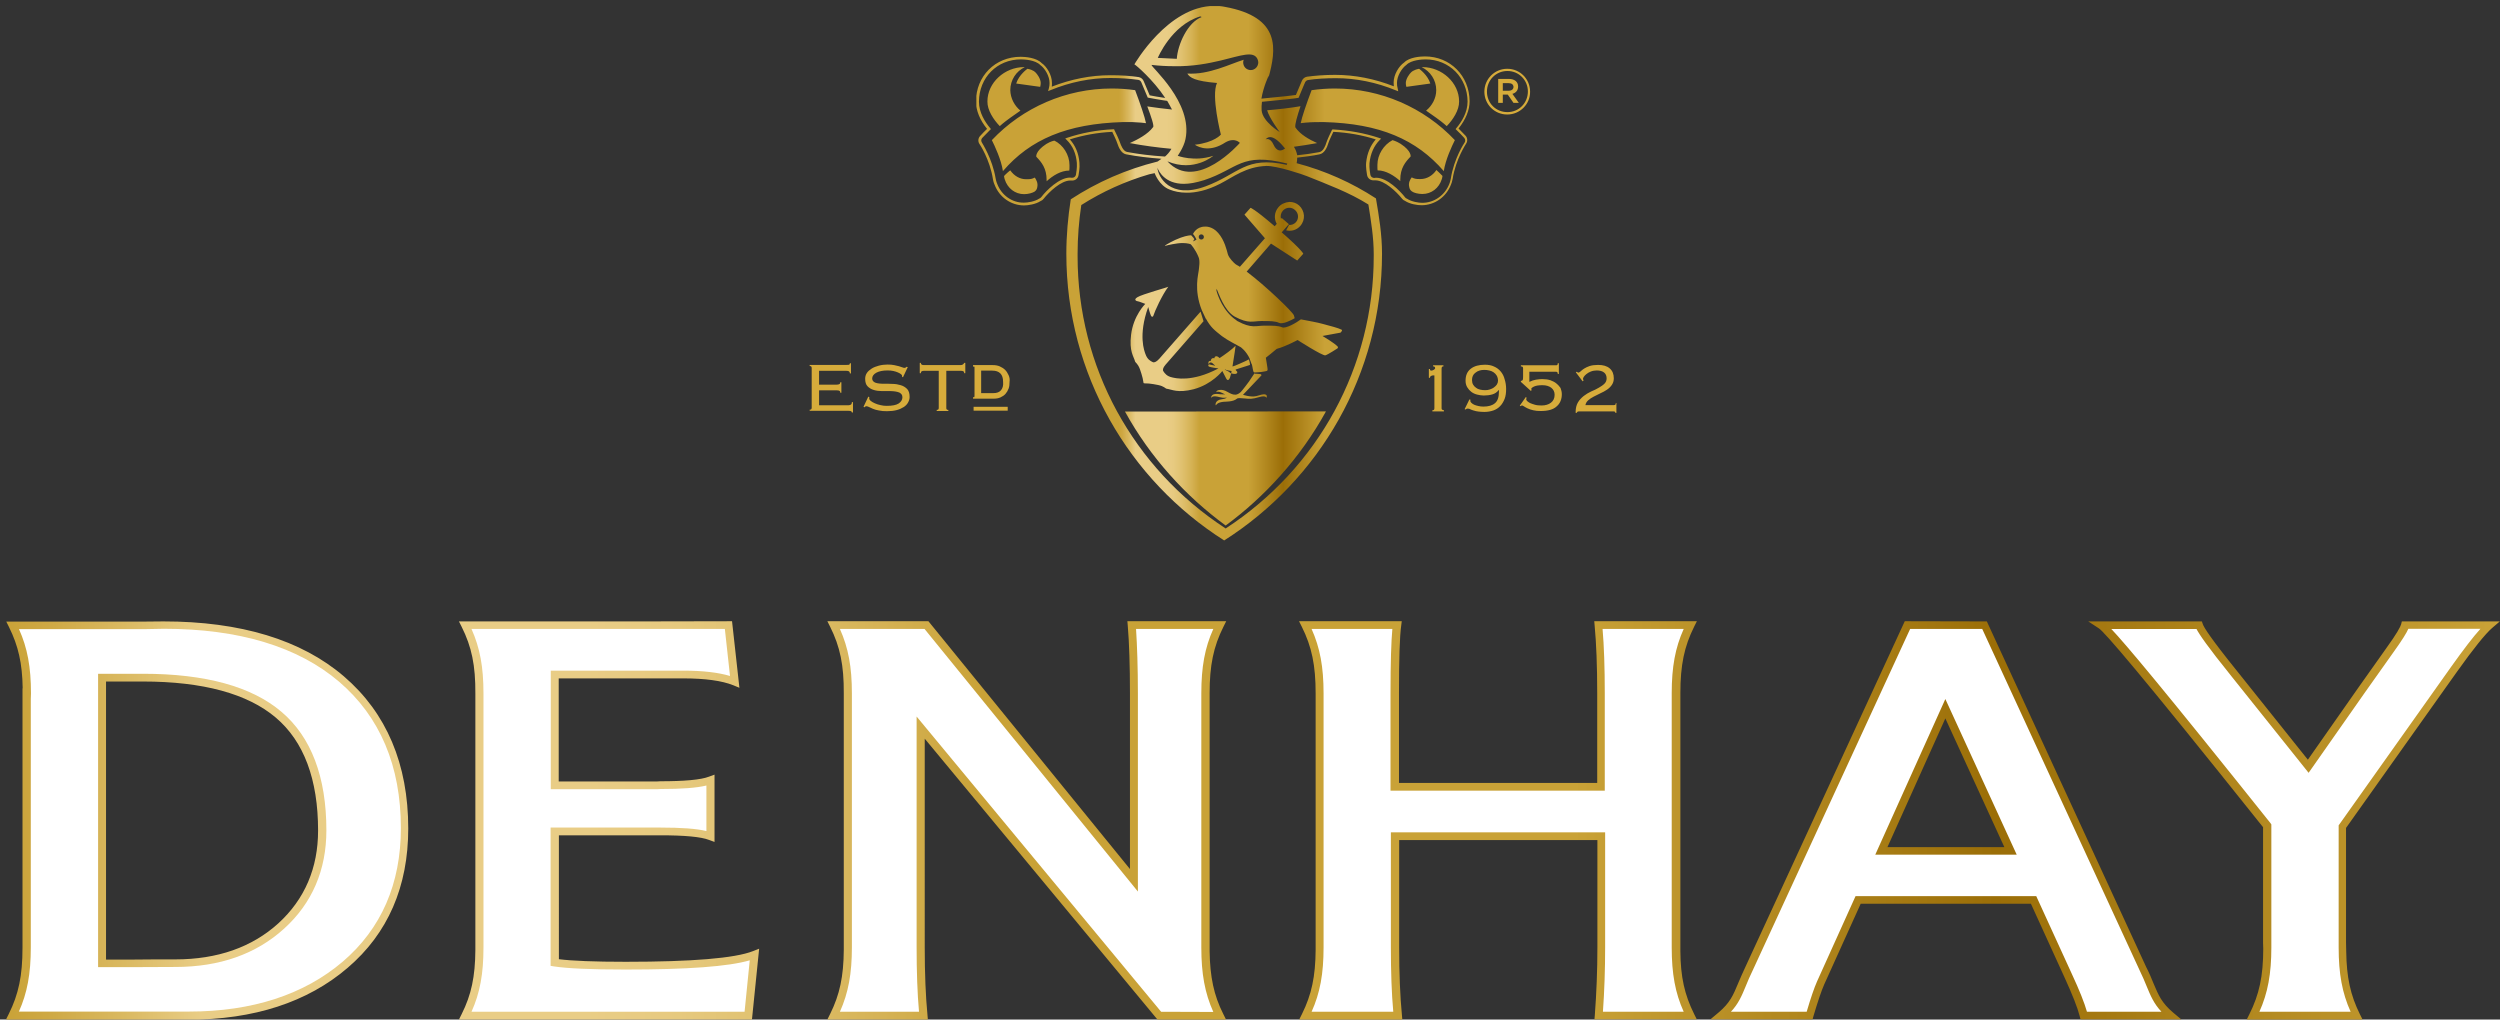
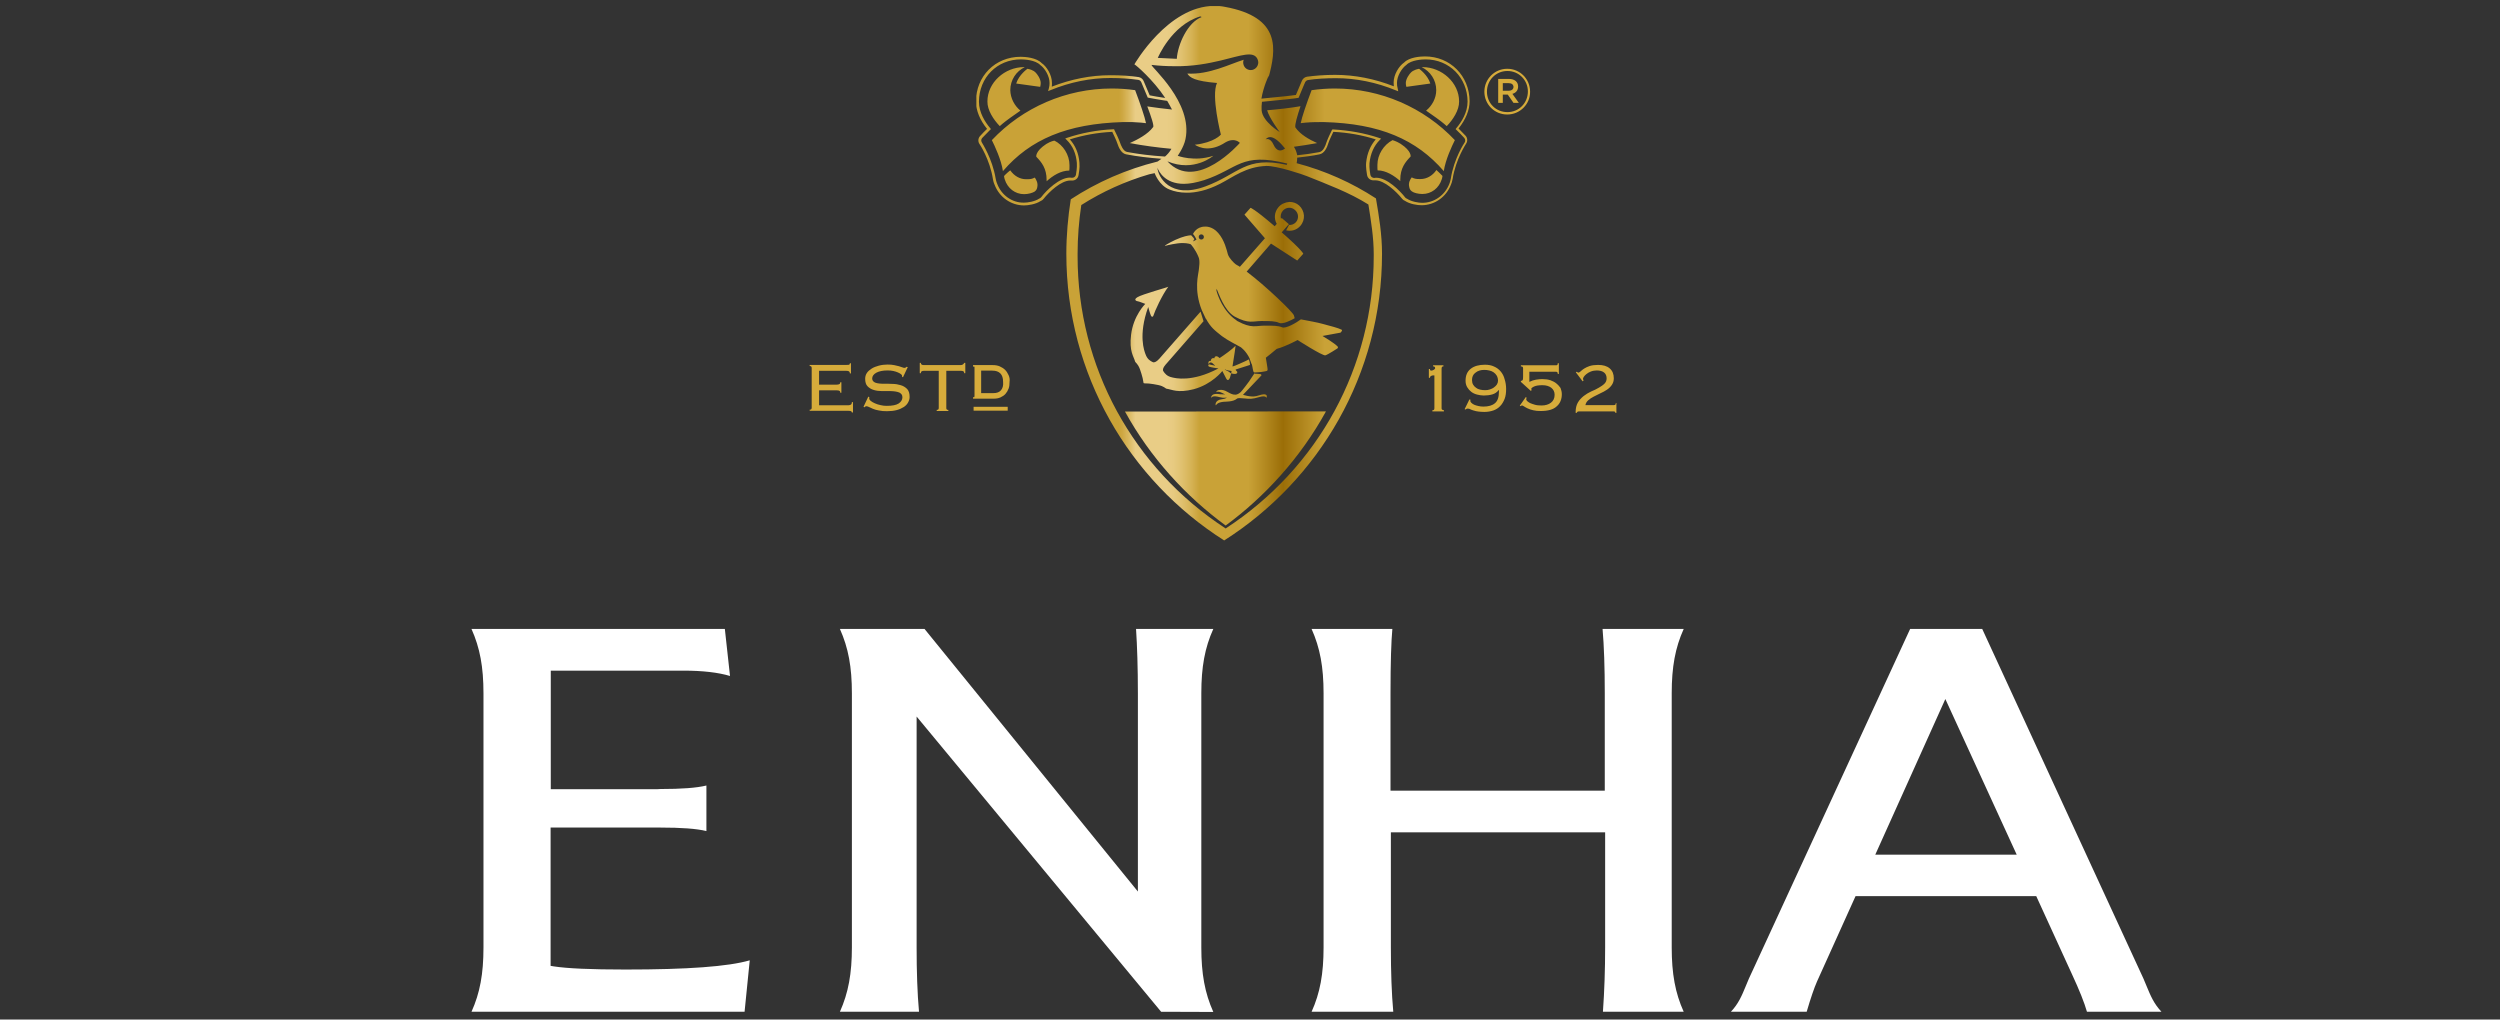
<svg xmlns="http://www.w3.org/2000/svg" xmlns:xlink="http://www.w3.org/1999/xlink" version="1.1" id="Layer_1" x="0px" y="0px" viewBox="0 0 1355.8 552.9" style="enable-background:new 0 0 1355.8 552.9;" xml:space="preserve">
  <rect x="0" y="0" width="1355.8" height="552.9" fill="#333333" stroke="none" />
  <style type="text/css">
	.st0{fill:#D7AC3B;}
	
		.st1{clip-path:url(#SVGID_00000161617221923597113570000005139941753930188716_);fill:url(#SVGID_00000132785702517496312810000005990224930227126672_);}
	
		.st2{clip-path:url(#SVGID_00000071541761729150252970000012475191816021810570_);fill:url(#SVGID_00000137850518352606420670000004661726119722111645_);}
	.st3{fill:#FFFFFF;}
</style>
  <g>
    <path class="st0" d="M817.4,62.1c-7,0-12.4-5.6-12.4-12.4s5.5-12.4,12.4-12.4c7,0,12.4,5.6,12.4,12.4   C829.9,56.4,824.4,62.1,817.4,62.1 M817.5,38.5c-6.3,0-11.1,5-11.1,11.2s4.8,11.1,11.1,11.1s11.1-5,11.1-11.2   C828.6,43.5,823.8,38.5,817.5,38.5 M820.2,50.9l3.5,4.9h-2.9l-3.1-4.5H815v4.5h-2.5v-13h5.8c3,0,5,1.5,5,4.1   C823.3,49.1,822,50.4,820.2,50.9 M818.2,45.1H815v4.1h3.2c1.6,0,2.6-0.8,2.6-2.1C820.7,45.8,819.8,45.1,818.2,45.1" />
    <path class="st0" d="M528,222.7h18.5v-2.1H528V222.7z M461.5,219.4c-0.3,0.2-0.8,0.4-1.5,0.4h-15.8v-8.1h9.7c0.7,0,1.1,0.1,1.4,0.3   s0.4,0.5,0.4,1h0.6v-5.7h-0.6c0,0.5-0.2,0.9-0.5,1c-0.4,0.2-0.8,0.3-1.4,0.3h-9.6v-7.5H459c0.7,0,1.2,0.1,1.5,0.4   c0.3,0.2,0.4,0.6,0.4,1h0.6V197h-0.6c0,0.4-0.1,0.6-0.3,0.7c-0.2,0.2-0.7,0.2-1.6,0.2h-19.9v0.6c0.4,0,0.7,0.1,0.9,0.3   c0.1,0.2,0.2,0.5,0.2,0.8v21.5c0,0.4-0.1,0.6-0.2,0.8c-0.2,0.2-0.5,0.3-0.9,0.3v0.6h21.2c1.1,0,1.7,0.3,1.7,0.9h0.6v-5.6H462   C462,218.7,461.8,219.2,461.5,219.4 M547,203.5c-0.5-1.1-1.1-2.1-1.9-2.9c-0.8-0.8-1.8-1.4-2.9-1.9c-1.1-0.5-2.4-0.7-3.8-0.7h-9.9   c-0.1,0-0.2,0-0.4,0h-0.4v0.8h0.6c0.1,0,0.1,0,0.1,0h0.1h-0.1c0.1,0,0.1,0.6,0.1,0.8v15c0,0.2-0.1,0.7-0.1,0.8c0,0,0,0-0.1,0h-0.6   v0.8h11.2c1.4,0,2.6-0.2,3.7-0.7c1.1-0.5,2-1.1,2.7-1.9c0.7-0.8,1.3-1.8,1.7-2.9c0.4-1.1,0.5-2.3,0.5-3.6   C547.7,205.8,547.5,204.6,547,203.5 M542.8,211.7c-0.9,1-2.2,1.5-4.1,1.5h-6.6V201h6c2,0,3.4,0.5,4.4,1.5s1.5,2.5,1.5,4.6   C544.2,209.2,543.7,210.7,542.8,211.7 M488.5,208.9c-1.3-0.4-2.8-0.7-4.5-0.7c-1.6-0.1-3.2-0.1-4.6-0.1c-0.9,0-1.7,0-2.5-0.1   s-1.4-0.2-2-0.4s-1-0.5-1.4-0.9c-0.3-0.4-0.5-0.8-0.5-1.4c0-1.3,0.8-2.4,2.3-3.2s3.5-1.2,6.1-1.2c1.1,0,2.2,0.1,3.1,0.3   c1,0.2,1.8,0.5,2.5,0.8s1.2,0.6,1.6,0.9c0.4,0.3,0.6,0.6,0.6,0.8c0,0.3,0,0.5,0,0.6l0.5,0.3l2.6-5.5l-0.6-0.2   c-0.2,0.2-0.3,0.3-0.5,0.4c-0.1,0.1-0.4,0.2-0.7,0.2c-0.3,0-0.7-0.1-1.2-0.3s-1.1-0.4-1.8-0.6c-0.7-0.2-1.6-0.4-2.6-0.6   c-1-0.2-2.2-0.3-3.5-0.3c-1.7,0-3.3,0.2-4.8,0.6c-1.5,0.4-2.8,0.9-3.9,1.6c-1.1,0.7-2,1.5-2.6,2.4s-0.9,2-0.9,3.1   c0,1.8,0.4,3.2,1.3,4.1c0.9,0.9,2,1.6,3.4,2c1.3,0.4,2.8,0.6,4.5,0.6c1.6,0,3.2,0,4.6,0c0.9,0,1.7,0.1,2.5,0.2   c0.8,0.1,1.4,0.3,2,0.5s1,0.6,1.4,1c0.3,0.4,0.5,1,0.5,1.6c0,1.4-0.7,2.5-2,3.4c-1.4,0.9-3.5,1.3-6.5,1.3c-1.2,0-2.3-0.1-3.4-0.4   c-1.1-0.2-2.2-0.6-3.1-1s-1.6-0.8-2.2-1.3s-0.8-0.9-0.8-1.4c0-0.2,0-0.4,0.1-0.6l-0.6-0.3l-2.6,5.5l0.5,0.3c0.3-0.4,0.7-0.6,1-0.6   s0.8,0.1,1.4,0.4c0.6,0.3,1.3,0.6,2.2,1c0.9,0.4,2,0.7,3.2,0.9c1.3,0.3,2.7,0.4,4.4,0.4c2,0,3.8-0.2,5.3-0.6c1.5-0.4,2.8-1,3.9-1.7   c1-0.7,1.8-1.5,2.3-2.5c0.5-0.9,0.8-1.9,0.8-2.9c0-1.9-0.4-3.3-1.3-4.3C491,210,489.9,209.3,488.5,208.9 M520.9,198H501   c-1.1,0-1.6-0.4-1.6-1.2h-0.6v5.6h0.6c0-0.5,0.1-0.8,0.4-1c0.2-0.2,0.7-0.3,1.3-0.3h8v20.1c0,0.4-0.1,0.6-0.2,0.8   c-0.2,0.2-0.5,0.3-0.9,0.3v0.6h6.3v-0.6c-0.5,0-0.8-0.1-0.9-0.3c-0.2-0.2-0.2-0.5-0.2-0.8v-20.1h8c0.6,0,1,0.1,1.3,0.3   s0.4,0.5,0.4,1h0.6v-5.6h-0.6C522.6,197.5,522,198,520.9,198" />
    <path class="st0" d="M781.8,221.4v-21.5c0-0.4,0.1-0.7,0.2-0.9c0.1-0.2,0.4-0.3,0.8-0.3v-0.6h-5.6v0.6c0.7,0,1.1,0.3,1.1,0.9   c0,0.4-0.3,0.7-0.8,1s-1,0.4-1.4,0.4s-0.6-0.3-0.6-0.9h-0.6v4.8h0.6c0-0.3,0.1-0.5,0.2-0.7c0.2-0.2,0.4-0.3,0.6-0.4   c0.2-0.1,0.5-0.2,0.8-0.2s0.5,0,0.8,0v17.8c0,0.3-0.1,0.6-0.2,0.8c-0.2,0.2-0.5,0.3-0.9,0.3v0.6h6.3v-0.6c-0.4,0-0.7-0.1-0.9-0.3   C781.8,222,781.8,221.7,781.8,221.4 M844.1,208c-0.9-0.8-2-1.3-3.3-1.8c-1.3-0.4-2.7-0.6-4.4-0.6c-1,0-2.1,0.1-3.4,0.3   c-1.2,0.2-2.4,0.6-3.6,1.2v-5.5h14.3c0.5,0,0.8,0.1,0.9,0.3c0.2,0.2,0.2,0.5,0.2,0.9h0.6V197h-0.6c0,0.4-0.1,0.7-0.2,0.9   c-0.2,0.2-0.5,0.2-0.9,0.2h-18.9v0.6c0.4,0,0.7,0.1,0.9,0.2c0.2,0.2,0.3,0.5,0.3,0.9v4.6c0,0.9-0.1,1.5-0.2,1.7   c-0.2,0.3-0.5,0.4-1,0.5v0.5l5.4,4.9l0.5-0.5c-0.2-0.3-0.3-0.4-0.3-0.5c0-0.4,0.5-0.9,1.6-1.4s2.6-0.7,4.5-0.7c2,0,3.6,0.5,4.8,1.4   c1.2,1,1.8,2.2,1.8,3.8c0,1.9-0.7,3.3-2,4.3s-3,1.5-5.1,1.5c-1.4,0-2.6-0.1-3.6-0.4c-1-0.3-1.9-0.6-2.6-0.9   c-0.7-0.4-1.2-0.7-1.6-1.1c-0.4-0.4-0.5-0.7-0.5-0.9c0-0.3,0.1-0.6,0.2-0.9l-0.4-0.4l-3.3,4.7l0.5,0.3c0.2-0.3,0.4-0.4,0.8-0.4   c0.2,0,0.5,0.2,1,0.5s1.1,0.7,2,1.1c0.8,0.4,1.8,0.7,3,1s2.5,0.4,4.1,0.4c3.9,0,6.8-0.8,8.6-2.5c1.9-1.6,2.8-3.9,2.8-6.6   c0-1.2-0.3-2.4-0.7-3.4C845.8,209.7,845.1,208.8,844.1,208 M876.3,218.5c0,0.4-0.1,0.7-0.2,0.9c-0.2,0.2-0.5,0.3-0.9,0.3h-15.4   c0.2-1,0.7-1.9,1.5-2.6c0.8-0.7,1.8-1.4,3-2c1.1-0.6,2.3-1.2,3.6-1.8s2.5-1.2,3.5-1.9c1.1-0.7,2-1.6,2.7-2.6s1.1-2.2,1.1-3.6   c0-2.3-0.7-4.1-2.2-5.4c-1.5-1.3-3.6-1.9-6.3-1.9c-1.8,0-3.4,0.2-4.6,0.6c-1.2,0.4-2.2,0.9-3,1.4s-1.4,1-1.9,1.5   c-0.5,0.4-0.9,0.7-1.2,0.7c-0.1,0-0.3-0.1-0.5-0.2c-0.2-0.2-0.3-0.3-0.4-0.3l-0.5,0.3l3.7,4.9l0.5-0.4c-0.1-0.2-0.1-0.3-0.2-0.5   c0-0.1-0.1-0.3-0.1-0.5s0.1-0.5,0.4-1c0.3-0.5,0.8-1,1.4-1.5c0.6-0.5,1.4-1,2.4-1.4s2.1-0.6,3.3-0.6c1.7,0,3,0.4,3.9,1.1   c0.9,0.7,1.4,1.8,1.4,3.2c0,1.2-0.4,2.1-1.2,2.9c-0.8,0.8-1.9,1.5-3.1,2.2c-1.2,0.7-2.6,1.4-4.1,2c-1.5,0.7-2.8,1.5-4.1,2.5   c-1.2,1-2.3,2.1-3.1,3.5s-1.2,3.1-1.2,5v0.6h0.6c0.1-0.5,0.5-0.8,1.3-0.8h18.5c0.5,0,0.8,0.1,0.9,0.2c0.2,0.1,0.2,0.3,0.2,0.6h0.6   v-5.3L876.3,218.5L876.3,218.5z M813.9,201.5c-1-1.2-2.2-2.1-3.6-2.7c-1.4-0.7-3.1-1-5-1c-3.2,0-5.8,0.7-7.7,2.2s-2.8,3.6-2.8,6.5   c0,1.3,0.3,2.5,0.9,3.5c0.6,1,1.3,1.8,2.2,2.5s2,1.2,3.2,1.5s2.4,0.5,3.6,0.5c1.6,0,3.2-0.2,4.6-0.6c1.4-0.4,2.6-1.2,3.5-2.4h0.1   c0,0.2,0,0.3,0,0.5s0,0.3,0,0.4c0,3-0.7,5.1-2.2,6.3c-1.4,1.2-3.5,1.8-6.2,1.8c-1,0-1.9-0.1-2.7-0.3c-0.9-0.2-1.6-0.4-2.3-0.7   c-0.6-0.3-1.1-0.6-1.5-1s-0.6-0.7-0.6-1c0-0.1,0-0.2,0-0.3s0-0.2,0.1-0.4l-0.6-0.2l-2.6,5.3l0.6,0.2c0.1-0.2,0.3-0.3,0.5-0.4   c0.2-0.1,0.4-0.1,0.5-0.1c0.6,0,1.1,0.1,1.6,0.4c0.5,0.3,1,0.4,1.6,0.6c0.9,0.3,1.8,0.5,2.7,0.6s1.9,0.2,3.2,0.2   c1.8,0,3.4-0.3,4.9-0.8c1.4-0.5,2.7-1.3,3.7-2.4c1-1,1.8-2.4,2.4-3.9c0.6-1.6,0.8-3.3,0.8-5.4c0-1.9-0.3-3.6-0.8-5.2   C815.6,204.1,814.9,202.7,813.9,201.5 M811.8,208.5c-0.4,0.6-0.9,1.1-1.6,1.6c-0.6,0.5-1.4,0.8-2.2,1.1s-1.7,0.4-2.6,0.4   c-0.9,0-1.8-0.1-2.7-0.3s-1.6-0.5-2.2-1c-0.6-0.4-1.2-1-1.6-1.7c-0.4-0.7-0.6-1.6-0.6-2.5c0-1.7,0.6-3.1,1.9-4   c1.2-1,2.8-1.5,4.7-1.5c0.9,0,1.8,0.1,2.7,0.3s1.7,0.5,2.4,1s1.3,1.1,1.7,1.8s0.7,1.7,0.7,2.8C812.4,207.2,812.2,207.8,811.8,208.5   " />
  </g>
  <g>
    <g>
      <defs>
        <path id="SVGID_1_" d="M610.1,223.2c13.7,24.9,32.9,45.9,54.6,61.8c21.1-15.5,40.5-36.6,54.4-61.9L610.1,223.2z M680.3,202.5     l-3,4.5c0,0-3.8,5.1-4.5,5.7c-0.5,0.4-1.1,0.9-2,1.2c-0.7,0.2-2,0.5-5-1.3c-1.8-1.1-3.2-1.3-4.6-1.1c-1.6,0.2-1.6,1.2-1.6,1.2     c0,0.1,0,0,0.2-0.1c0.4-0.2,1.3-0.4,3,0.5c0.8,0.5,1.7,0.8,1.7,0.8c-0.4,0-2.6-0.1-2.9-0.1c-2.9-0.5-4.1,0.2-4.5,0.9     c-0.3,0.5-0.3,1.1-0.1,1c0.1,0,0.2-1.5,4.5-0.3c2.2,0.6,3.8,0.2,3.8,0.2s-0.4,0.6-2.5,0.9c-4.1,0.4-3.7,3.4-3.4,3.3     c0.2-0.1,0.5-1.5,4.1-1.9c0.9-0.1,5.2,0.1,7.2-1.6c0.7-0.6,1.9-0.4,4.4-0.2s3.7,0.5,8-0.8c3.5-1,3.7,0.5,3.7,0.5s0.7-1.4-0.4-1.8     c-1.3-0.5-3.1,0.3-5,0.8c-1.6,0.4-3.5,0.2-5-0.1c-1-0.2-2.3-0.6-2.3-0.6l10-10.5v-0.1c0,0,0-0.3-0.2-0.5s-1.6-0.2-2.3-0.3     c-0.3,0-0.6,0-0.8,0C680.5,202.5,680.3,202.5,680.3,202.5 M665.3,201c-0.8-0.3-1-0.6-1-0.6s-0.1-0.1,0-0.1     c0.6,0.3,0.9,0.4,1.9,0.6c1,0.2,1.7,0.3,1.7,0.3l-0.2,1.4C667.2,202.2,666.3,201.4,665.3,201 M616.8,161.2     c-2.4,1.5-0.2,2.2,0.3,2.2c0.4,0,4,1.4,4,1.4s-6.5,6.4-7.7,16.8c-1.1,8.9,1.4,11.6,2.2,14.5c0.2,0.6,1.4,1,2.6,4.1     c0,0,1.6,4.4,1.9,7.1c0,0-0.1,0.7,0.7,0.6c2.7-0.1,7.3,0.9,7.3,0.9c3.3,0.7,3.9,1.9,4.5,2c3,0.4,6,2.5,14.7,0.3     c10.1-2.7,15.6-9.9,15.6-9.9s1.6,3,1.9,3.7c0.2,0.4,1.1,2.5,2.2,0c0.2-0.5,0.4-1.3,0.7-2.4l0,0c0,0,2.1,0.5,2.7,0.2     c0.9-0.5,0.7-1.1,0.2-1.5s-0.5-0.8-0.5-0.8l7.8-2.5c0-1.1-0.4-2.4-0.6-3l-2,1c0,0-6.1,2.8-6.7,2.8c0,0-0.1,0-0.2,0     c0.9-5.1,1.7-11.2,1.7-11.2c-2.2,2.2-5.7,4.7-8.7,6.7c-0.2-0.2-0.3-0.3-0.3-0.3c-1-0.9-1.8-0.9-2.3-0.3c-0.2,0.2-0.1,0.6-0.2,0.7     c0,0-0.6-0.2-1.1,0s-0.8,0.7-0.8,1.3c0,0.2-0.8,0-1.1,0.4s-0.4,0.8,0,1.6l0.1-0.1c0,0-0.2-1,1.1-0.9c1,0.2,1.5,1.3,2.1,1.5     c0.1,0,0.1,0.2,0,0.2c-0.8-0.1-3.2-0.7-3.2-0.7l0,0c-0.4,0.2-0.8,0.9,0.2,1.3c1.1,0.4,4.9,0.9,4.9,0.9c-14.6,7.7-23.6,5.2-25,4.9     c-3-0.6-4.1-2.2-4.9-3.4c-1-1.4,1.8-4.2,1.8-4.2l20-22.9l-1.6-5.2l-21.9,25c0,0-2.4,3.1-4,2.4c-1.3-0.6-3-1.5-4-4.4     c-0.5-1.4-4.1-10,1.5-25.5c0,0,1,3.7,1.5,4.7s1.2,0.5,1.3,0c0.7-2.3,4.6-11,8.1-15.7C633.7,155.7,619.3,159.6,616.8,161.2      M650.1,128.5c0-0.8,0.6-1.4,1.4-1.4c0.8,0,1.4,0.7,1.4,1.4c0,0.8-0.6,1.4-1.4,1.4C650.7,129.9,650.1,129.3,650.1,128.5      M693.3,112.4c-2.2,2.6-2.5,6.2-0.9,9l-1.1,1.3c-11.3-9.7-13.1-10-13.1-10l-3.3,3.7l11.1,12.8l-13.6,15.5     c-0.5-0.4-1.1-0.7-1.5-0.9l-0.8-0.5c-0.9-0.7-3.5-3.2-4.2-5.4c-0.6-2.2-1.8-7.6-5.2-11.5c-3.4-4-7.3-3.5-7.3-3.5     c-4.7,0-6.4,4-6.4,4c0.8,0.7,1.6,2.5,1.9,3c0,0.1-0.8,0.5-1.8,1c0,0,0-0.1,0-0.2c0.3-0.4,0.6-0.8,0.6-1s-1-1.5-1.7-2.1l0,0     c-0.2,0-2.1,0-5.7,1.3c-3.9,1.4-8.1,3.9-8.4,4.2c-0.3,0.3-0.1,0.3,0.5,0.1s5.8-1.4,8.9-1.4c3,0,4.5,0.7,4.5,0.7s2.4,2.5,4.2,6.9     c0.9,2.1,0.3,5.3,0.1,7.3c-0.1,1.8-2.8,10.4,1.7,21.6l0,0c0,0.1,1.8,3.8,2.1,4.5v0.1l0.1-0.1c2.6,4.8,4.8,6.4,8.7,9.5     c3.2,2.4,8,4.7,10.2,6c0,0,2.9,2,4.9,6.3h-0.1l0,0c0,0,0.6,1.4,1.1,2.9h0.1c0.5,1.8,0.6,4.2,1.2,4.4c0.1,0.1,0.3,0.1,0.5,0.1l0,0     l0,0c2.7-0.1,5.3-0.5,5.4-0.6l0,0c0.3-0.1,0.6-0.1,0.9-0.2c0.8-0.2,0.6-0.9,0.3-2.8c-0.2-1.5-0.4-2.8-0.7-4.4     c2-1.6,3.8-3,5.9-4.8c4.9-1.3,11.3-4.8,11.3-4.8s13.7,8.8,15.1,8.3c1.4-0.4,6.6-3.8,6.6-3.8s0.4-0.6,0.1-0.9     c-1.8-2-8.3-5.8-8.3-5.8l9.8-1.8c0,0,1.3-1.2,0.6-1.6c-2-1-6-2-10.5-3.2c-2.4-0.7-8-1.7-11.6-2.4c-2.4,1.8-8.2,5.2-10.2,4.3     c-2.1-0.9-4.8-0.9-9.5-0.9s-7,1.7-14.6-2.4c-0.2-0.1-0.4-0.2-0.6-0.4l0,0c-0.1-0.1-0.1-0.1-0.2-0.2c-0.8-0.5-1.5-1.1-2.2-1.7     c-6.4-5.7-8.5-14.3-8.5-14.3l0.1-1c1.1,2.3,4,11.8,9.8,15.1c7.6,4.1,9.9,2.4,14.6,2.4c4.7,0,7.4,0,9.5,1c2,0.9,6.5-1.4,8.4-2.5     c0-0.1-0.1-0.7-0.4-1.6c-0.7-1.9-15.2-15.9-25.6-23.7l13.2-15.2l14.2,9.2l3.3-3.7c0,0-0.5-1.8-11.7-11.6l3.4-3.9l0,0l0.5-0.5     l-3.9-3.4l-0.4,0.5c-0.4-1.5-0.1-3.1,1-4.4c1.7-2,4.7-2.2,6.6-0.4c2,1.7,2.2,4.7,0.5,6.6c-1,1.1-2.4,1.6-3.8,1.5v0.1     c0,0-1.3,2.5-1.5,2.8c2.7,0.7,5.7-0.1,7.7-2.4c2.9-3.3,2.5-8.2-0.7-11.1c-1.5-1.3-3.3-1.9-5.2-1.9     C697,109.7,694.8,110.6,693.3,112.4 M544.5,95.5c0.1,0.4,0.1,0.8,0.2,1.1c0.1,0.3,0.2,0.7,0.2,0.7c1.5,4.8,5.6,8,10.5,8     c2.3,0,4.6-0.7,5.7-1.4c0.9-0.7,1.2-1.3,1.4-2.2c0.6-2.5-0.6-4.3-1.3-5.4c-1.4,0.7-2.2,0.9-4.1,0.9h-0.7c-3.3,0-6.4-1.8-8.5-4.8     C547.8,92.3,544.6,95.2,544.5,95.5 M770.4,97.1h-0.7c-1.9,0-2.7-0.2-4.1-0.9c-0.8,1.1-2,2.9-1.3,5.4c0.2,0.9,0.5,1.5,1.4,2.2     c1.1,0.8,3.4,1.4,5.7,1.4c4.9,0,9-3.2,10.5-8c0,0,0.1-0.3,0.2-0.7c0.1-0.3,0.1-0.7,0.2-1.1c-0.2-0.3-3.3-3.2-3.3-3.2     C776.9,95.3,773.7,97.1,770.4,97.1 M567.4,78.1c-6.1,4-5.4,6.9-5.4,6.9c2.9,3,5.6,6.3,5.6,12.6c0,0.2,0,0.5,0,0.7     c3.3-3,7.7-5.8,12.3-5.8c0.1-0.6,0.1-1.3,0.1-2.2v-0.8c0-5.6-3.5-10.9-8.1-13.2C571.9,76.2,569.8,76.6,567.4,78.1 M747,89.4v0.8     c0,0.9,0,1.7,0.1,2.2c4.6,0,9,2.9,12.3,5.8c0-0.2,0-0.5,0-0.7c0-6.3,2.7-9.6,5.6-12.6c0,0,0.7-2.9-5.4-6.9c-2.4-1.5-4.4-2-4.4-2     C750.4,78.5,747,83.9,747,89.4 M537.9,76c1.5,3,5.1,10.6,6,16.8c14.8-17.2,34.7-25.7,65.1-26.6c3.3-0.1,6.6,0,9.8,0.3     c0.9,0.1,1.9,0.2,2.7,0.3c-0.6-3.2-3.2-10.8-5.9-17.9c-4.2-0.6-8.5-0.9-12.7-0.9C578.3,48,554.7,58.2,537.9,76 M711.3,48.9     c-2.7,7.1-5.3,14.7-5.9,17.9c0.9-0.1,1.8-0.2,2.7-0.3c3.2-0.3,6.5-0.3,9.8-0.3c30.4,0.8,50.2,9.4,65.1,26.6     c0.9-6.2,4.5-13.8,6-16.8c-16.8-17.8-40.4-28-65-28C719.8,48,715.5,48.3,711.3,48.9 M551.1,45.3l13,1.8c0.2-0.7,0.3-1.4,0.3-2.1     c0-2.2-1.9-4.9-3-5.9l-0.8-0.6c-0.7-0.4-1.7-0.9-3.4-1.2C557.2,37.3,552.6,40.5,551.1,45.3 M766.2,38.5l-0.8,0.6     c-1.1,1-3,3.7-3,5.9c0,0.7,0.1,1.4,0.3,2.1l13-1.8c-1.5-4.8-6.1-8-6.1-8C768,37.6,766.9,38.1,766.2,38.5 M555.3,36.4     c-10.4,0-19.8,8.4-19.8,18.6c-0.1,4.7,3.3,9.9,6.7,13.4c0,0,2-1.9,5.8-4.6c3.8-2.7,5.4-3.8,5.4-3.8c-3.2-2.6-5.4-6.7-5.5-11.1     c0-5.5,3.2-10.3,7.9-12.5H555.3z M771,36.4c4.7,2.3,7.9,7,7.9,12.5c0,4.4-2.3,8.5-5.5,11.1c0,0,1.6,1.1,5.4,3.8     c3.8,2.7,5.8,4.6,5.8,4.6c3.4-3.5,6.8-8.7,6.7-13.4c0-10.2-9.4-18.6-19.8-18.6H771z M661.8,99.6c7-3.6,13.9-9.2,24.9-9.6     c5.6-0.2,20.1,4.7,22,5.5c11.4,4.6,22.9,8.8,33.4,15.4c1.4,8.8,2.9,17.8,2.9,26.9c0,0.2,0,0.5,0,0.7s0,0.3,0,0.5     c0,59.8-30,114.8-80.3,147.6c-50.3-32.8-80.3-87.8-80.3-147.6c0-0.2,0-0.4,0-0.7c0-0.2,0-0.4,0-0.6c0-8.9,0.7-17.7,2-26.5     c11.5-7.3,23.9-12.9,36.9-16.7l2.9-0.6c0,0,2.3,6.7,8.1,8.9c2.5,1,5.6,1.7,9.2,1.7C648.5,104.6,654.6,103.3,661.8,99.6 M653,97.7     c18.5-6.1,19.9-15.3,45.1-9l-0.3,0.7c-22.4-5-25.9,5-44.1,11.7c-19.3,7.1-25.7-5.4-26-10.1c0.7,1.8,3.9,8.7,14.4,8.7     C645,99.7,648.6,99.1,653,97.7 M695,78.3l1.9,2.2c0,0-3.7,3.5-6.2-2c-1.9-4.2-4.3-2.9-4.3-2.9C686.9,75,689.2,72,695,78.3      M540.8,99.7c-0.5-1.1-0.8-2.7-0.8-2.7c-1.8-11-7.5-19.6-7.5-19.7c-0.5-0.8-0.5-1.8,0.2-2.5c1.3-1.4,2.7-2.8,4.2-4.3l0.5-0.5     l-0.4-0.5c-2.8-3.3-6.1-8.5-6.1-14.4c0.1-13,9.8-22.9,22.8-22.9c1.8,0,7.8,0.3,10.5,3.1c2.4,1.7,5,5.9,5,9.7c0,1-0.1,2-0.4,3     l-0.4,1.4l1.3-0.5c10.7-4.4,21.7-6.6,32.5-6.6c5.4,0,10.7,0.4,15.1,1c0.7,0.1,1.3,0.6,1.6,1.2c0,0,1.6,3.7,3.4,8.1l0.1,0.3     l0.4,0.1c1.7,0.4,5.3,0.9,8.1,1.4c0.8,0.1,1.5,0.2,2.1,0.3c0.9,1.6,1.8,3.1,2.6,4.7c-4.5-0.5-9-1-13.4-1.7     c2.1,5.5,3.9,10.9,3.1,11.3c-2.7,3.7-8.3,6.7-12.6,8.6c7.5,1.4,15,2.4,22.6,3.1c-1.1,1.9-2.3,3.2-3.5,4.2     c-7.6-0.5-14.4-1.3-20.6-2.5c-2.1-0.4-3.3-3.7-3.8-5.1c-0.6-1.8-2.3-5.4-3-6.7l-0.2-0.5h-0.5c-8.7,0.4-17.1,2-24.9,4.6l-1.1,0.4     l0.8,0.8c3.2,3.1,5.1,7.4,5.5,12.5c0.2,2.5-0.4,5.8-0.5,6.4c-0.2,0.9-1,1.6-2,1.6c-0.1,0-0.2,0-0.3,0c-0.3,0-0.6-0.1-0.9-0.1     c-5.8,0-12.8,6.9-15.6,10.6c-0.2,0.3-0.6,0.5-0.9,0.7l-0.2,0.1c-2.4,1.6-6.3,2.2-8.3,2.2C549,110,543.2,106,540.8,99.7 M758,48     c-0.3-1-0.4-2-0.4-3c0-3.8,2.6-8,5.1-9.8c2.6-2.7,8.7-3,10.4-3c12.9,0,22.7,9.9,22.8,22.9c0,5.9-3.3,11.1-6.1,14.4l-0.4,0.5     l0.5,0.5c1.5,1.4,2.9,2.9,4.2,4.3c0.6,0.7,0.7,1.7,0.2,2.5c-0.1,0.1-5.8,8.6-7.5,19.6c0,0-0.3,1.6-0.8,2.8     c-2.4,6.2-8.2,10.3-14.7,10.3c-1.9,0-5.8-0.6-8.2-2.2l-0.2-0.1c-0.4-0.1-0.7-0.4-0.9-0.7c-2.9-3.7-9.8-10.6-15.6-10.6     c-0.3,0-0.6,0-0.9,0.1c-1.1,0.1-2.1-0.6-2.3-1.6c-0.1-0.6-0.7-3.9-0.5-6.4c0.5-5.1,2.4-9.4,5.5-12.5l0.8-0.8l-1.1-0.4     c-7.8-2.6-16.2-4.1-24.9-4.6l-0.6,0.1l-0.2,0.5c-0.6,1.1-2.3,4.8-2.9,6.6c-0.4,1.4-1.6,4.7-3.8,5.1c-3.8,0.7-7.8,1.3-12,1.7     c-0.3-1.7-0.9-3.2-1.8-4.6c4.2-0.6,8.4-1.2,12.6-2c-4.3-1.9-9.2-4.7-11.8-8.5c-0.4-1.4,1.1-6.5,2.8-11.5c-5.9,1-12,1.7-18.1,2.2     c1.2,4.3,6.8,11.8,6.8,11.8s-9.3-5.6-9.8-11.8c-0.1-1.5,0-3.1,0.2-4.6c1.6-0.2,3.3-0.3,5.2-0.5c6.3-0.6,12.9-1.3,14.3-1.6     l0.4-0.1l0.1-0.3c1.8-4.5,3.4-8.1,3.4-8.1c0.3-0.6,0.9-1.1,1.6-1.2c4.3-0.7,9.7-1,15.1-1c10.8,0,21.8,2.2,32.5,6.6l1.3,0.5     L758,48z M662.1,32.8c11.1-2.7,17.6-5.3,19.8-0.9c0.1,0.2,0.2,0.4,0.2,0.6c0.1,0.2,0.2,0.3,0.2,0.5c0-0.1-0.1-0.1-0.1-0.2     c0.1,0.4,0.2,0.7,0.2,1c0,2.3-1.8,4.2-4.1,4.2s-4.1-1.8-4.1-4.2c0-0.5,0.1-1,0.3-1.4c-7.5,2.3-18.8,8.2-30.6,7.5     c1.4,2.2,4,4.1,16.1,5.1c-3.3,6.9,2.1,28,2.1,28s-3.5,4.3-14.1,5.5c2.5,1.7,8.6,4,16.6-1.3c5.1-2.9,7.8,0.3,7.8,0.3     s-23.6,27.1-39.3,10c14.5,6.1,24.9-3,24.9-3c-10.4,3.4-19.3,0-19.3,0s3.3-4.6,4.2-9c4.2-19.9-18.9-39.3-18.4-40.3     c4.3,0.5,8.3,0.7,12.2,0.7c0,0,0,0,0.1,0C646.9,36.1,655.3,34.4,662.1,32.8 M627.9,31.4c0,0,7.3-17.7,23-22.5     c0,0,0.8,0.2,0.7,0.4c-7.5,2.8-12.9,14.8-13.4,22.6L627.9,31.4z M615.2,34.9c0.9,0.4,10.2,8.4,16.7,18.2c-0.3,0-0.5-0.1-0.8-0.1     c-2.6-0.4-5.8-0.9-7.6-1.3c-1.8-4.3-3.3-7.8-3.3-7.8c-0.5-1.1-1.5-1.9-2.7-2.1c-4.4-0.7-9.8-1-15.3-1c-10.6,0-21.3,2.1-31.8,6.2     c0.1-0.7,0.1-1.3,0.1-2c0-4.4-2.9-9-5.6-10.8c-2.9-3-9-3.4-11.4-3.4c-13.8,0-24.2,10.5-24.2,24.3c0,4.8,2.1,10,6,14.8     c-1.4,1.3-2.6,2.6-3.8,3.9c-1.1,1.2-1.2,3-0.3,4.3c0.1,0.1,5.6,8.3,7.3,19.1c0,0.1,0.3,1.8,0.9,3c2.6,6.8,8.9,11.2,16,11.2     c2.1,0,6.3-0.6,9-2.4c0.6-0.2,1.1-0.6,1.5-1.1c3.2-4,9.6-10,14.5-10c0.2,0,0.5,0,0.7,0c1.8,0.2,3.5-1,3.8-2.8     c0.1-0.7,0.8-4.1,0.5-6.9c-0.4-5-2.2-9.3-5.2-12.6c7.2-2.3,15-3.7,23-4.1c0.6,1.3,2.2,4.5,2.7,6.1c0.8,2.5,2.2,5.6,4.8,6.1     c5.8,1.1,12.2,1.9,19.2,2.4c-0.8,0.6-1.6,1.1-2.1,1.5c-17,4.2-32.9,11.2-47.1,20.5c-1.5,9.6-2.4,19.5-2.4,29.5     c0,65.4,34.1,122.8,85.6,155.5c51.4-32.7,85.6-90.1,85.6-155.5c0-10.3-1.6-20.2-3.3-30c-13-8.5-27.5-15-43-19.1     c0.2-1.1,0.3-2.1,0.3-3c4.3-0.5,8.3-1,12.1-1.8c2.6-0.5,4.1-3.6,4.8-6.1c0.5-1.6,2.1-4.8,2.7-6.1c8,0.4,15.8,1.8,23,4.1     c-2.9,3.3-4.7,7.6-5.2,12.5c-0.3,2.7,0.4,6.2,0.5,6.9c0.3,1.6,1.7,2.8,3.4,2.8c0.1,0,0.3,0,0.4,0c0.2,0,0.5,0,0.7,0     c4.9,0,11.3,6,14.5,10c0.4,0.5,0.9,0.9,1.5,1.1c2.7,1.8,6.8,2.4,9,2.4c7.1,0,13.4-4.4,16-11.2c0.6-1.3,0.8-3,0.9-3.1     c1.7-10.8,7.3-19,7.3-19.1c0.9-1.3,0.8-3.1-0.3-4.3c-1.2-1.3-2.5-2.6-3.8-3.9c3.9-4.9,6-10,6-14.8c-0.1-13.8-10.5-24.3-24.2-24.3     c-2.5,0-8.5,0.4-11.3,3.3c-2.8,1.9-5.7,6.5-5.7,10.9c0,0.7,0.1,1.3,0.1,2c-10.5-4.1-21.2-6.2-31.8-6.2c-5.5,0-10.9,0.4-15.3,1     c-1.2,0.2-2.2,1-2.7,2.1c0,0-1.5,3.5-3.3,7.8c-1.9,0.3-8.2,1-13.8,1.5c-1.8,0.2-3.4,0.4-4.9,0.5c1.1-6.6,4-12.6,4-12.6     s-0.1,0.6-0.2,1.4c4.3-15.6,7-33-23.7-38.6c-1.9-0.4-3.8-0.5-5.7-0.5C633.3,3.3,615.2,34.9,615.2,34.9" />
      </defs>
      <clipPath id="SVGID_00000135665802404584066560000003577160563042590652_">
        <use xlink:href="#SVGID_1_" style="overflow:visible;" />
      </clipPath>
      <linearGradient id="SVGID_00000038378909618091781970000003899438814298711429_" gradientUnits="userSpaceOnUse" x1="1053.222" y1="-1655.147" x2="1057.223" y2="-1655.147" gradientTransform="matrix(27.907 0 0 27.907 -28785.684 46339.316)">
        <stop offset="0" style="stop-color:#C9A237" />
        <stop offset="1.749294e-02" style="stop-color:#CEA843" />
        <stop offset="4.864012e-02" style="stop-color:#DAB961" />
        <stop offset="7.975460e-02" style="stop-color:#E9CD86" />
        <stop offset="0.233" style="stop-color:#E9CD86" />
        <stop offset="0.265" style="stop-color:#E7CA80" />
        <stop offset="0.306" style="stop-color:#E0C16F" />
        <stop offset="0.353" style="stop-color:#D5B254" />
        <stop offset="0.393" style="stop-color:#C9A237" />
        <stop offset="0.629" style="stop-color:#C9A237" />
        <stop offset="0.798" style="stop-color:#9B6E07" />
        <stop offset="1" style="stop-color:#C9A237" />
      </linearGradient>
      <rect x="529.5" y="3.3" style="clip-path:url(#SVGID_00000135665802404584066560000003577160563042590652_);fill:url(#SVGID_00000038378909618091781970000003899438814298711429_);" width="268" height="290" />
    </g>
  </g>
  <g>
    <g>
      <defs>
        <path id="SVGID_00000065062260939304331110000005838354583167594114_" d="M57.5,369.6h20c32.6,0,56.8,6.6,72.1,19.6     c15.2,12.9,22.9,33.5,22.9,61.2c0,20.3-7.2,37.2-21.5,50.3c-14.3,13-33.1,19.6-55.9,19.6c-8.6,0-16,0-22.8,0.1     c-5.1,0-10,0-14.8,0L57.5,369.6z M78.2,337.1H3.4l1.5,3c5,10.1,7.2,19.6,7.4,33.2h-0.1v140.6c0,15.2-2.1,25.3-7.5,36.1l-1.5,3     h98.9c35.6,0,64.7-9.5,86.4-28.1c21.9-18.7,32.9-44.1,32.9-75.6c0-34.9-11.8-62.7-34.9-82.5s-56-29.8-97.9-29.8L78.2,337.1z      M864.6,336.9l0.2,2.3c0.9,9.4,1.4,21.9,1.4,36.9v48.5H758.7v-48.5c0-18.9,0.4-31.3,1.2-36.8l0.3-2.4h-21h-2.1h-32.6l1.5,3     c5.4,10.8,7.5,20.9,7.5,36.2v139c-0.1,14.5-2.2,24.3-7.4,34.8l-1.5,3h55.9l-0.2-2.3c-1-10.3-1.5-22.6-1.5-36.8v-58.2h107.5v58.2     c0,12.5-0.5,24.9-1.4,36.8l-0.2,2.2h55.5l-1.5-3c-5.1-10.3-7.3-19.9-7.4-34V375.9c0-15.2,2.1-25.3,7.5-36.1l1.5-3h-19.8h-14.9     h-21V336.9z M1055,389.6l32,69.8h-63.4L1055,389.6z M1033,336.9l-86.4,187.4c-1.6,3.4-2.8,6.2-3.9,8.8     c-2.8,6.7-4.4,10.7-10.8,16.1l-4.3,3.6H983l0.4-1.5c2.4-8.1,4.4-14,5.9-17.4l19.8-43.8h92.3l18.2,39.9c4.3,9.4,7.1,16.5,8.3,21.2     l0.4,1.6h54.6l-4.3-3.6c-6.4-5.4-8-9.5-10.8-16.1c-1-2.5-2.2-5.4-3.9-8.7L1077.5,337L1033,336.9L1033,336.9z M1302.6,336.9     l-0.4,1.6c-0.4,1.4-2.1,4.8-8.4,13.5c-5.1,7.1-19.3,27.2-42.2,60l-38.1-47.7c-14.5-18-18.3-24-18.9-25.9l-0.5-1.4h-61.6l5.8,3.8     c2.9,1.9,20.6,22.1,89,107.8v62.7l0.1,3.2c0,14.9-2.2,24.9-7.5,35.5l-1.5,3h62.9l-1.5-3c-5.1-10.3-7.2-19.9-7.4-34l0,0l-0.1-4.7     V449l60.1-84.6c9.1-12.8,15.6-20.8,19.1-23.8l4.2-3.6h-53.1V336.9z M347.8,337h-98.9l1.5,3c5.4,10.8,7.5,20.9,7.4,36.2v139     c-0.1,14.5-2.2,24.3-7.4,34.7l-1.5,3h158.9l3.9-38.4l-3.3,1.3c-9.9,3.9-33.1,5.8-69.1,5.8c-16.8,0-29-0.5-36.2-1.4V453h55     c13.1,0,22,0.8,26.4,2.5l3,1.1v-36.5l-3,1.1c-4.4,1.7-13.3,2.5-26.5,2.5l-1.6,0.1H303v-55.9h67.6c11.9,0,21,1.3,27,3.7l3.4,1.4     l-4-36.1L347.8,337z M647.4,336.9H643h-31.6l0.2,2.3c0.8,9.4,1.2,21.9,1.2,36.9v95.2L503.5,336.9H479h-1.5h-28.8l1.5,3     c5.4,10.8,7.5,20.9,7.4,36.2v139c-0.1,14.5-2.2,24.3-7.4,34.8l-1.5,3h54.5l-0.2-2.3c-1-10.3-1.5-22.6-1.5-36.8V400.6l126.2,152.3     h37.2l-1.5-3c-5.1-10.1-7.2-20.1-7.4-34.1V376c0-15.2,2.1-25.3,7.5-36.1l1.5-3L647.4,336.9L647.4,336.9z" />
      </defs>
      <clipPath id="SVGID_00000156576369685281400120000010393199036462263451_">
        <use xlink:href="#SVGID_00000065062260939304331110000005838354583167594114_" style="overflow:visible;" />
      </clipPath>
      <linearGradient id="SVGID_00000164502260782696216990000013528166222321836164_" gradientUnits="userSpaceOnUse" x1="1084.706" y1="-1627.85" x2="1088.707" y2="-1627.85" gradientTransform="matrix(337.989 0 0 337.989 -366615.344 550640.125)">
        <stop offset="0" style="stop-color:#C9A237" />
        <stop offset="1.749294e-02" style="stop-color:#CEA843" />
        <stop offset="4.864012e-02" style="stop-color:#DAB961" />
        <stop offset="7.975460e-02" style="stop-color:#E9CD86" />
        <stop offset="0.233" style="stop-color:#E9CD86" />
        <stop offset="0.265" style="stop-color:#E7CA80" />
        <stop offset="0.306" style="stop-color:#E0C16F" />
        <stop offset="0.353" style="stop-color:#D5B254" />
        <stop offset="0.393" style="stop-color:#C9A237" />
        <stop offset="0.629" style="stop-color:#C9A237" />
        <stop offset="0.798" style="stop-color:#9B6E07" />
        <stop offset="1" style="stop-color:#C9A237" />
      </linearGradient>
-       <rect x="3.4" y="336.9" style="clip-path:url(#SVGID_00000156576369685281400120000010393199036462263451_);fill:url(#SVGID_00000164502260782696216990000013528166222321836164_);" width="1352.4" height="216" />
    </g>
  </g>
  <g>
-     <path class="st3" d="M10.2,548.7c4.6-10.2,6.5-20.6,6.5-34.9V379l0.1-2.9c0-14.3-1.9-24.7-6.5-34.9h67.9l10.7-0.2   c40.7,0,72.7,9.7,95,28.7c22.2,19,33.5,45.7,33.5,79.4c0,30.2-10.6,54.5-31.5,72.4c-21,17.9-49.1,27.1-83.5,27.1H10.2V548.7z    M53.2,524.5h2.2c5.6,0,11.1,0,17,0c6.8,0,14.2-0.1,22.8-0.1c23.9,0,43.7-7,58.9-20.8c15.2-13.8,22.9-31.8,22.9-53.3   c0-28.9-8.2-50.6-24.4-64.3c-16.1-13.7-41.3-20.6-75-20.6H53.2L53.2,524.5z" />
    <path class="st3" d="M255.7,548.7c4.6-10.2,6.5-20.6,6.5-34.9v-2.1l0,0V376.1c0-14.4-1.9-24.7-6.5-35h92.1h45.3l2.8,25.5   c-6.3-1.9-14.8-2.9-25.3-2.9h-71.9V428h57.7l1.8-0.1c11.4,0,19.6-0.6,24.9-1.9v24.7c-5.3-1.3-13.6-1.9-25.1-1.9h-59.4v75l1.8,0.3   c7.2,1.1,19.9,1.7,38.8,1.7c33.6,0,55.7-1.6,67.4-5l-2.8,27.9L255.7,548.7L255.7,548.7z" />
    <path class="st3" d="M629.7,548.7L497.1,388.6v125.2c0,13.2,0.4,25,1.3,34.9h-42.9c4.6-10.3,6.5-20.7,6.5-35v-2.1l0,0V376.1   c0-14.4-1.9-24.7-6.5-35h22h1.4h22.5l115.7,142.4V376.1c0-14-0.4-25.8-1-35H643h4.4H658c-4.6,10.2-6.5,20.6-6.5,34.9v135.7v2.1   c0,14.3,1.9,24.7,6.5,35L629.7,548.7L629.7,548.7z" />
    <path class="st3" d="M869.3,548.7c0.8-11.3,1.2-23.1,1.2-34.9v-62.4H754.3v62.4c0,13.2,0.4,25,1.3,34.9h-44.3   c4.6-10.2,6.5-20.6,6.5-34.9v-2.1l0,0V376.1c0-14.4-1.9-24.7-6.5-35H737h2.2h15.9c-0.6,6.5-1,18-1,35v52.7h116.2v-52.7   c0-14-0.4-25.8-1.2-35h16.1h14.9h13c-4.6,10.2-6.5,20.6-6.5,34.9v135.7v2.1c0,14.3,1.9,24.7,6.5,34.9H869.3z" />
    <path class="st3" d="M1131.8,548.7c-1.4-4.9-4.1-11.7-8.1-20.3l-19.4-42.4h-98l-20.9,46.3c-1.5,3.4-3.4,8.9-5.6,16.4h-41.1   c4.2-4.5,5.9-8.7,8.1-14c1-2.5,2.2-5.3,3.8-8.6l85.3-185h39.1l85.3,185c1.6,3.3,2.8,6.1,3.8,8.6c2.2,5.3,3.9,9.5,8.1,14   L1131.8,548.7L1131.8,548.7z M1017,463.5h76.7l-38.7-84.4L1017,463.5z" />
-     <path class="st3" d="M1225.3,548.7c4.6-10.2,6.5-20.6,6.5-34.9v-2.1l0,0v-0.6v-64l-0.4-0.6c-58.1-72.8-78.7-97.3-86.4-105.4h46.2   c1.5,2.9,5.7,9.2,19,25.7l41.8,52.3l1.7-2.4c23.9-34.2,38.7-55.2,43.9-62.4c5.4-7.5,7.6-11.2,8.5-13.3h39.1   c-3.9,4.3-9.2,11.2-16.1,20.9l-60.8,85.7v63.5v2v0.7c0,14.3,1.9,24.7,6.5,34.9H1225.3z" />
  </g>
</svg>